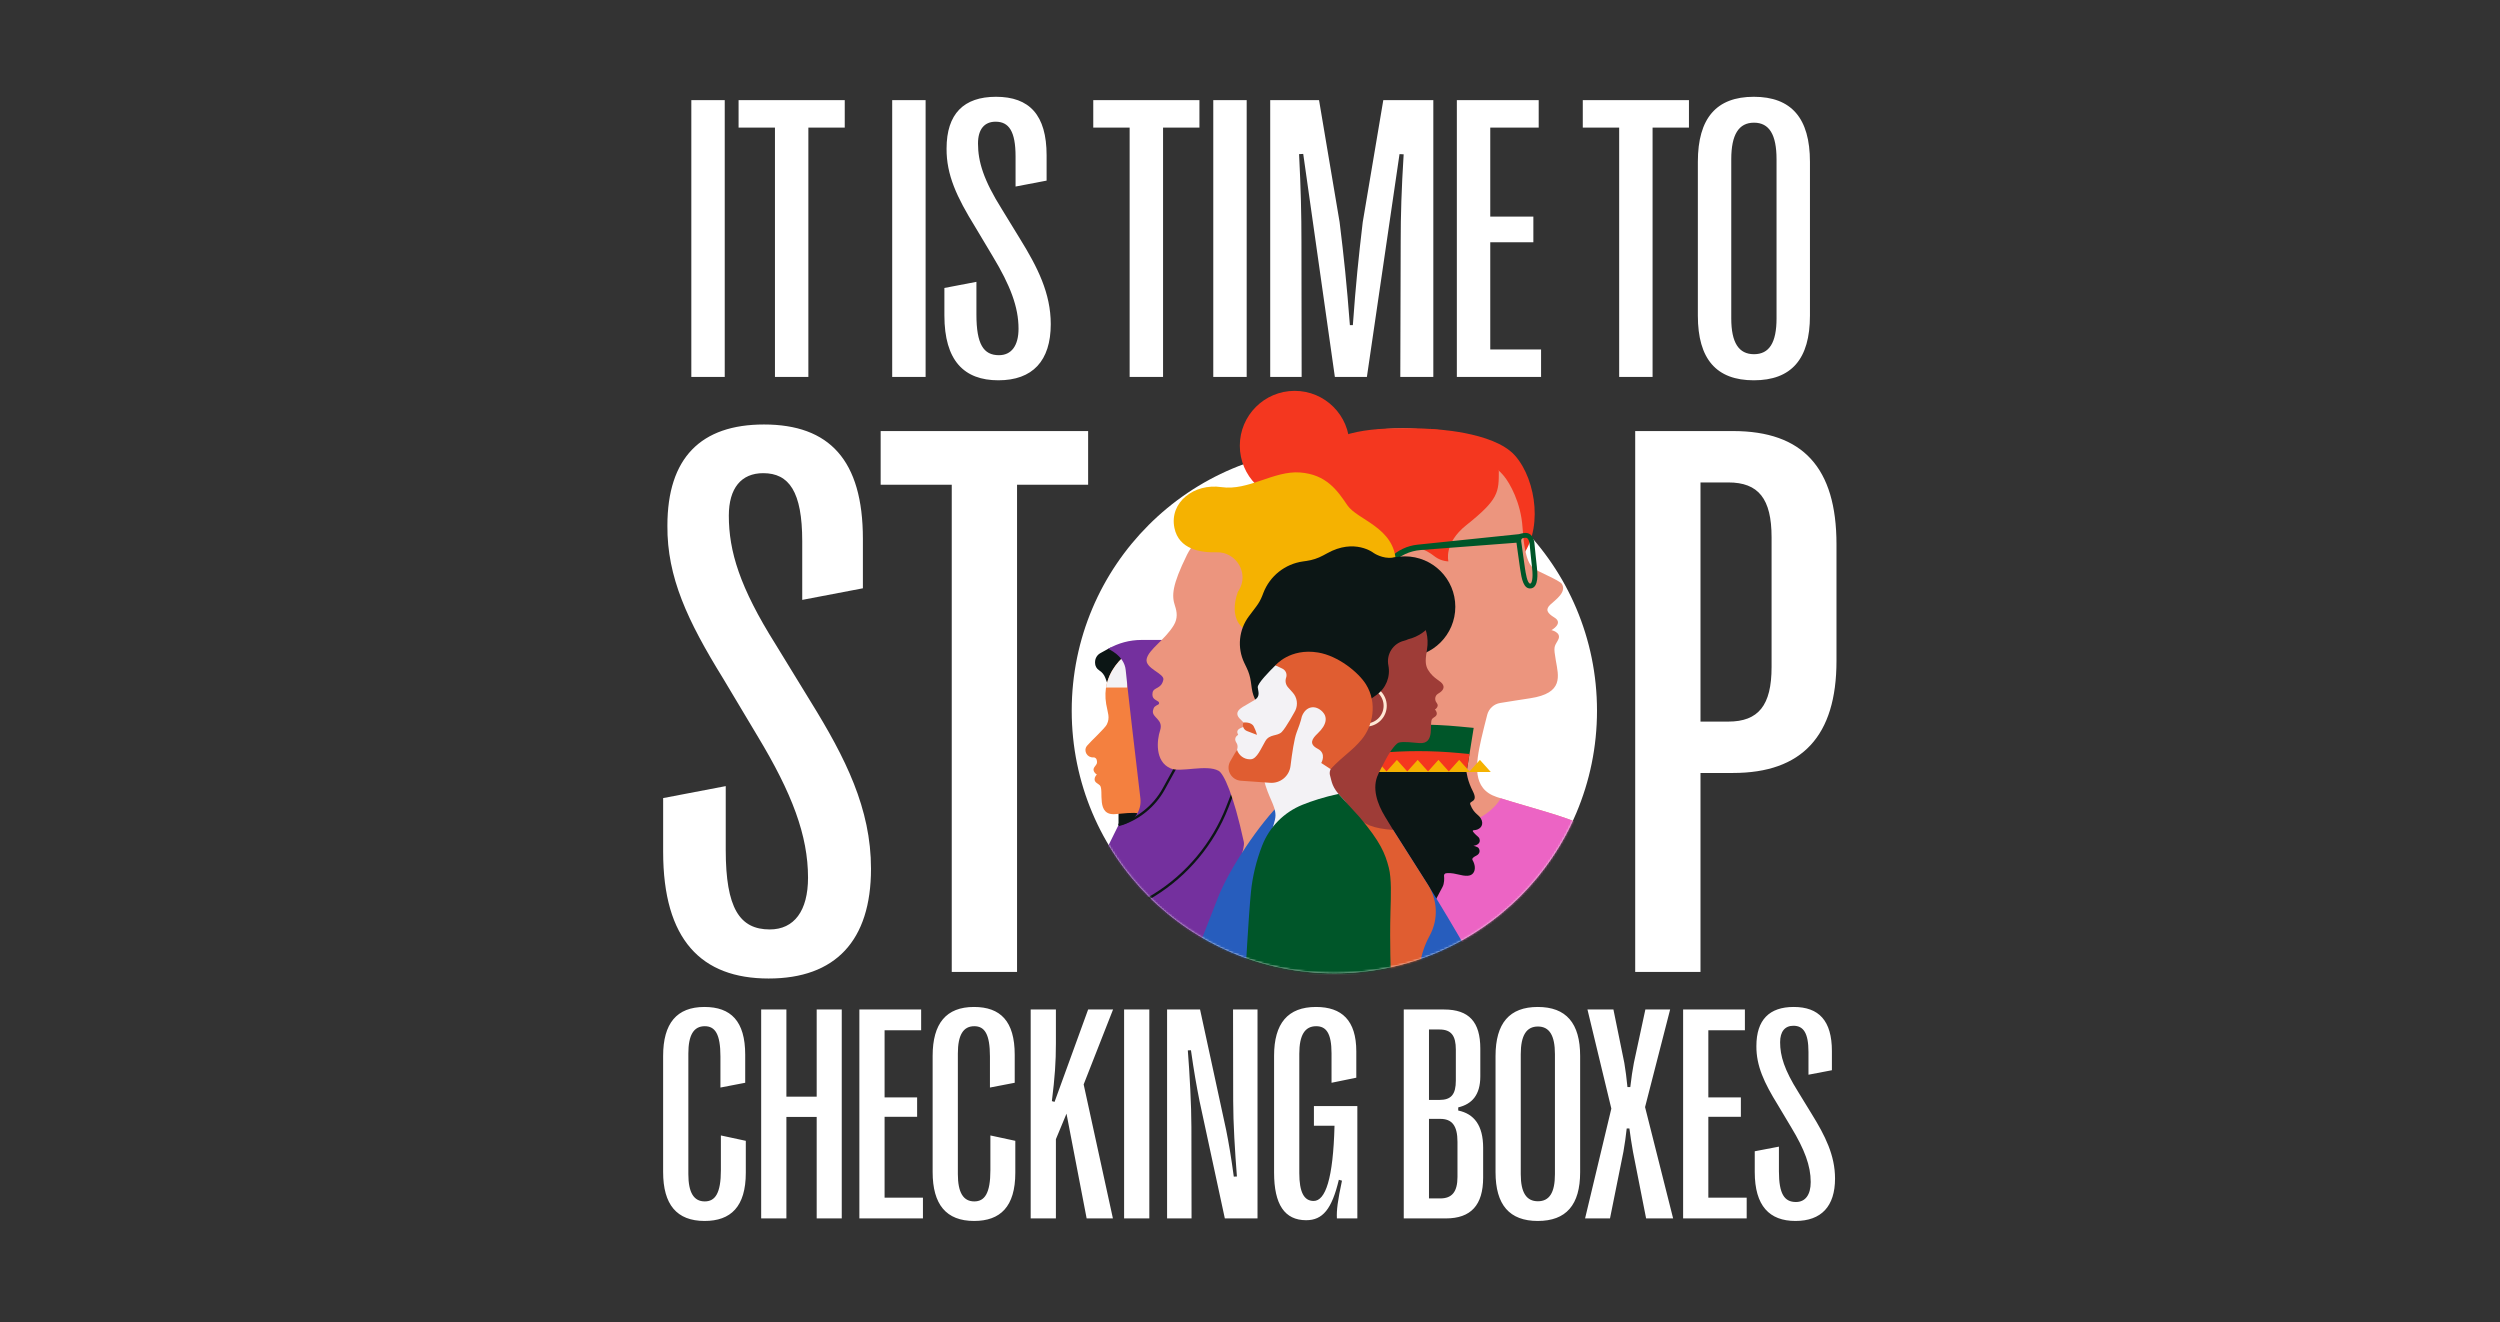
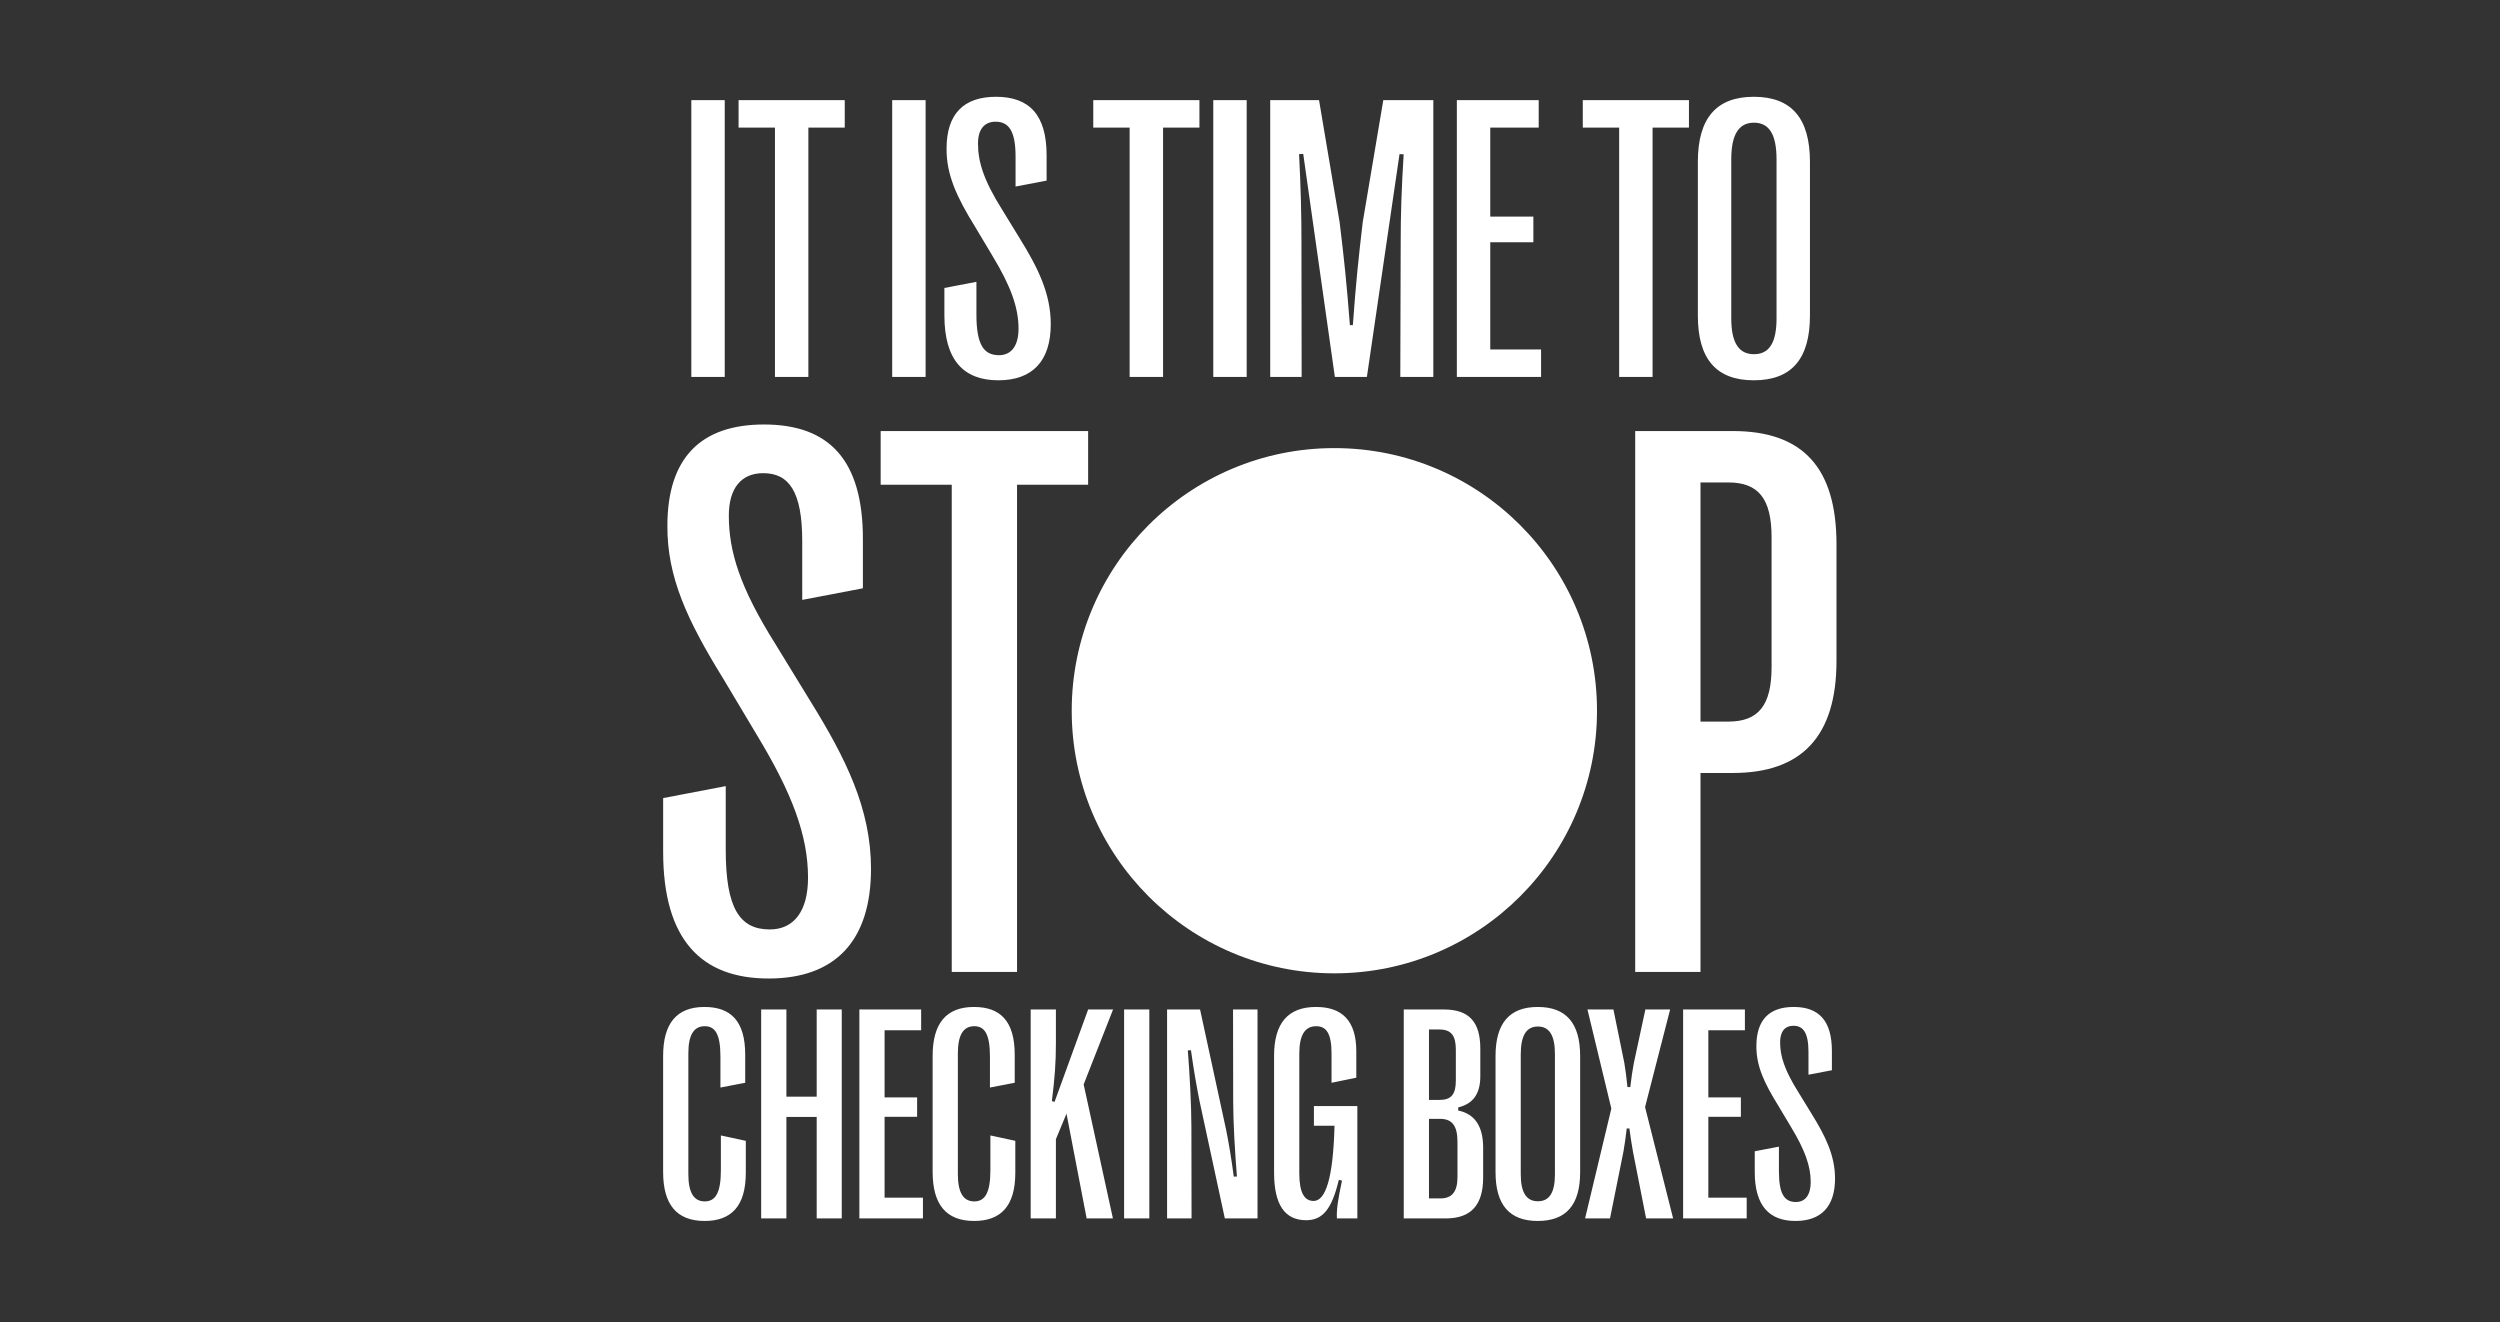
<svg xmlns="http://www.w3.org/2000/svg" width="1227" height="649" viewBox="0 0 1227 649" fill="none">
  <rect x="0" y="0" width="1227" height="649" fill="#333333" stroke="none" />
  <path d="M339.303 49.152V185H355.702V49.152H339.303ZM380.348 185H396.747V62.64H414.602V49.152H362.494V62.64H380.348V185ZM437.89 49.152V185H454.289V49.152H437.89ZM489.997 186.65C506.784 186.65 515.711 177.14 515.711 159.092C515.711 143.954 509.307 131.243 500.477 116.979L491.744 102.715C482.72 88.354 480.003 79.33 480.003 70.402C480.003 63.513 483.108 59.729 488.639 59.729C495.14 59.729 498.439 64.386 498.439 76.807V91.556L513.674 88.645V76.225C513.674 56.429 505.232 47.502 488.833 47.502C473.016 47.502 464.574 55.847 464.574 72.925C464.477 85.831 469.62 96.796 478.547 111.254L487.183 125.712C495.916 140.17 499.895 150.747 499.895 161.324C499.895 169.669 496.402 174.326 490.288 174.326C482.72 174.326 479.226 168.989 479.226 154.337V138.326L463.507 141.335V154.822C463.507 176.946 473.113 186.65 489.997 186.65ZM554.428 185H570.827V62.64H588.681V49.152H536.574V62.64H554.428V185ZM595.474 49.152V185H611.872V49.152H595.474ZM623.419 185H638.848L638.751 118.628C638.751 105.723 638.46 92.623 637.587 75.642L639.624 75.545L655.15 185H670.869L686.88 75.642L688.918 75.739C687.85 92.72 687.462 105.723 687.462 118.628L687.268 185H703.473V49.152H678.923L668.832 109.022C666.794 126.294 665.435 139.297 663.98 159.577H662.524C660.972 139.297 659.613 126.294 657.479 109.022L647.387 49.152H623.419V185ZM731.419 171.512V118.92H752.572V106.305H731.419V62.64H755.192V49.152H715.02V185H756.357V171.512H731.419ZM794.685 185H811.084V62.64H828.938V49.152H776.831V62.64H794.685V185ZM860.766 186.65C879.202 186.65 888.323 176.267 888.323 154.919V79.427C888.323 57.982 879.202 47.502 860.766 47.502C842.426 47.502 833.305 57.982 833.305 79.427V154.919C833.305 176.267 842.426 186.65 860.766 186.65ZM860.863 173.841C853.391 173.841 849.704 168.213 849.704 156.278V78.165C849.704 66.036 853.391 60.214 860.863 60.214C868.334 60.214 871.925 66.036 871.925 78.165V156.278C871.925 168.213 868.334 173.841 860.863 173.841Z" fill="white" />
  <path d="M377.239 480.253C410.043 480.253 427.488 461.67 427.488 426.401C427.488 396.82 414.973 371.98 397.718 344.106L380.652 316.232C363.017 288.168 357.708 270.534 357.708 253.089C357.708 239.626 363.776 232.231 374.584 232.231C387.289 232.231 393.736 241.332 393.736 265.604V294.426L423.506 288.737V264.466C423.506 225.784 407.009 208.339 374.963 208.339C344.055 208.339 327.558 224.646 327.558 258.019C327.369 283.238 337.419 304.665 354.864 332.919L371.74 361.172C388.806 389.425 396.58 410.094 396.58 430.762C396.58 447.069 389.754 456.171 377.808 456.171C363.017 456.171 356.191 445.742 356.191 417.11V385.822L325.473 391.701V418.058C325.473 461.291 344.245 480.253 377.239 480.253ZM467.118 477.029H499.164V237.919H534.054V211.562H432.228V237.919H467.118V477.029ZM850.529 211.562H802.555V477.029H834.601V379.375H850.529C884.471 379.375 901.347 361.172 901.347 324.386V267.121C901.347 229.576 884.85 211.562 850.529 211.562ZM848.253 354.156H834.601V236.782H848.253C863.044 236.782 869.491 244.746 869.491 263.708V327.42C869.491 346.192 863.044 354.156 848.253 354.156Z" fill="white" />
  <path d="M345.825 599.245C358.643 599.245 366.04 592.287 366.04 575.588V559.914L353.809 557.277V574.343C353.809 585.769 350.952 589.65 345.898 589.65C340.479 589.65 337.842 585.256 337.842 576.247V517.067C337.842 507.985 340.479 503.664 345.898 503.664C350.952 503.664 353.589 507.473 353.589 518.532V533.767L365.747 531.423V517.653C365.747 501.174 358.716 494.216 345.752 494.216C332.129 494.216 325.464 502.272 325.464 518.239V575.222C325.464 591.188 332.129 599.245 345.825 599.245ZM400.83 495.461V538.234H385.962V495.461H373.584V598H385.962V548.195H400.83V598H413.135V495.461H400.83ZM434.155 587.819V548.122H450.122V538.601H434.155V505.642H452.1V495.461H421.777V598H452.979V587.819H434.155ZM478.101 599.245C490.918 599.245 498.315 592.287 498.315 575.588V559.914L486.084 557.277V574.343C486.084 585.769 483.228 589.65 478.174 589.65C472.754 589.65 470.117 585.256 470.117 576.247V517.067C470.117 507.985 472.754 503.664 478.174 503.664C483.228 503.664 485.864 507.473 485.864 518.532V533.767L498.022 531.423V517.653C498.022 501.174 490.991 494.216 478.027 494.216C464.404 494.216 457.739 502.272 457.739 518.239V575.222C457.739 591.188 464.404 599.245 478.101 599.245ZM505.859 598H518.237V559.108L523.438 546.584L533.325 598H546.216L531.86 532.229L546.289 495.461H534.058L517.578 540.798L516.26 540.432C517.725 528.64 518.237 521.315 518.237 512.087V495.461H505.859V598ZM551.709 495.461V598H564.087V495.461H551.709ZM572.803 598H584.814L584.741 553.176C584.741 542.702 583.862 526.516 582.983 515.529L584.521 515.456C586.06 526.296 587.158 532.375 588.77 540.578L601.147 598H617.188V495.461H605.176L605.249 540.358C605.249 551.198 606.128 565.407 607.08 577.419L605.542 577.492C604.297 568.117 603.052 560.866 601.807 554.641L588.989 495.461H572.803V598ZM641.064 598.879C649.194 598.879 653.662 593.459 657.104 579.03L658.643 579.47C656.519 589.357 655.933 594.118 656.152 598H666.187V542.849H644.873V552.517H654.98C654.321 578.591 650.513 589.431 644.727 589.431C639.966 589.431 637.695 585.036 637.695 575.734V517.214C637.695 508.059 640.405 503.664 645.972 503.664C650.806 503.664 653.516 506.96 653.516 516.994V531.423L665.674 528.933V516.042C665.674 500.808 658.569 494.216 645.898 494.216C632.056 494.216 625.317 502.272 625.317 518.166V575.515C625.317 591.188 630.518 598.879 641.064 598.879ZM688.965 598H709.619C721.924 598 727.93 591.481 727.93 577.932V563.356C727.93 552.297 723.462 546.657 715.698 545.046V543.508C722.437 541.896 726.538 537.429 726.538 528.273V514.65C726.538 501.613 721.045 495.461 708.74 495.461H688.965V598ZM701.343 539.846V505.275H706.47C712.256 505.275 714.526 508.278 714.526 515.163V530.324C714.526 537.136 712.256 539.846 706.47 539.846H701.343ZM701.343 588.186V549.147H706.909C712.622 549.147 715.332 552.443 715.332 560.427V577.639C715.332 584.963 712.622 588.186 706.909 588.186H701.343ZM754.736 599.245C768.652 599.245 775.537 591.408 775.537 575.295V518.312C775.537 502.126 768.652 494.216 754.736 494.216C740.894 494.216 734.009 502.126 734.009 518.312V575.295C734.009 591.408 740.894 599.245 754.736 599.245ZM754.81 589.577C749.17 589.577 746.387 585.329 746.387 576.32V517.36C746.387 508.205 749.17 503.811 754.81 503.811C760.449 503.811 763.159 508.205 763.159 517.36V576.32C763.159 585.329 760.449 589.577 754.81 589.577ZM777.954 598H790.186L796.777 565.261C797.437 561.452 798.022 557.424 798.389 553.835H799.707C800.146 557.424 800.806 561.452 801.465 565.261L807.91 598H821.167L807.397 543.361L819.702 495.461H807.544L801.904 521.682C801.245 525.124 800.659 529.006 800.146 533.547H798.755C798.315 529.006 797.803 525.124 797.217 521.682L791.87 495.461H779.126L790.845 544.094L777.954 598ZM838.452 587.819V548.122H854.419V538.601H838.452V505.642H856.396V495.461H826.074V598H857.275V587.819H838.452ZM881.226 599.245C893.896 599.245 900.635 592.067 900.635 578.444C900.635 567.019 895.801 557.424 889.136 546.657L882.544 535.891C875.732 525.051 873.682 518.239 873.682 511.501C873.682 506.301 876.025 503.444 880.2 503.444C885.107 503.444 887.598 506.96 887.598 516.335V527.468L899.097 525.271V515.896C899.097 500.954 892.725 494.216 880.347 494.216C868.408 494.216 862.036 500.515 862.036 513.405C861.963 523.146 865.845 531.423 872.583 542.336L879.102 553.249C885.693 564.162 888.696 572.146 888.696 580.129C888.696 586.428 886.06 589.943 881.445 589.943C875.732 589.943 873.096 585.915 873.096 574.855V562.771L861.23 565.041V575.222C861.23 591.921 868.481 599.245 881.226 599.245Z" fill="white" />
  <path d="M654.905 477.711C726.097 477.711 783.81 420.005 783.81 348.82C783.81 277.635 726.097 219.928 654.905 219.928C583.713 219.928 526 277.635 526 348.82C526 420.005 583.713 477.711 654.905 477.711Z" fill="white" />
  <mask id="mask0_1802_4791" style="mask-type:alpha" maskUnits="userSpaceOnUse" x="526" y="167" width="258" height="311">
-     <path fill-rule="evenodd" clip-rule="evenodd" d="M762.225 277.455C764.853 269.507 766.267 261.064 766.267 252.312C766.267 205.196 725.265 167 674.687 167C628.11 167 589.653 199.392 583.861 241.313C548.995 264.382 526 303.946 526 348.879C526 420.064 583.713 477.771 654.905 477.771C726.097 477.771 783.81 420.064 783.81 348.879C783.81 322.461 775.861 297.9 762.225 277.455Z" fill="#D9D9D9" />
-   </mask>
+     </mask>
  <g mask="url(#mask0_1802_4791)">
    <path d="M544.988 317.847L542.521 319.205L540.055 320.563C539.254 321.005 538.605 321.646 538.154 322.407C537.706 323.167 537.456 324.045 537.456 324.96L537.456 325.353C537.456 326.096 537.648 326.813 537.997 327.444C538.346 328.074 538.852 328.616 539.483 329.01C540.185 329.448 540.803 329.999 541.317 330.634C541.83 331.27 542.239 331.991 542.52 332.768L545.747 341.706L548.975 350.645L548.975 404.921L558.255 404.921L558.255 338.072C558.255 338.072 559.422 333.811 558.348 329.152C557.274 324.492 553.957 319.436 544.985 317.846L544.988 317.847Z" fill="#0C1615" />
    <path d="M536.592 371.718C536.987 371.689 537.361 371.807 537.66 372.026C537.96 372.246 538.184 372.57 538.274 372.955C538.461 373.743 538.483 374.23 538.333 374.682C538.182 375.134 537.86 375.551 537.354 376.196C537.141 376.47 536.955 376.762 536.839 377.065C536.722 377.369 536.671 377.68 536.725 377.989C536.85 378.718 537.257 379.257 537.631 379.613C538.005 379.97 538.35 380.145 538.352 380.147C538.352 380.147 538.055 380.383 537.77 380.807C537.484 381.231 537.207 381.846 537.234 382.612C537.262 383.376 537.707 383.871 538.246 384.283C538.785 384.697 539.421 385.028 539.831 385.463C540.917 386.611 540.353 390.389 540.772 393.751C541.191 397.114 542.592 400.062 547.608 399.551C552.625 399.04 555.19 398.927 556.659 398.962C558.128 398.997 558.499 399.18 559.124 399.267C559.75 399.352 560.89 400.329 562.26 402.019C563.63 403.708 565.228 406.111 566.769 409.047C567.769 410.952 568.604 412.551 569.3 413.888C569.995 415.225 570.551 416.303 570.991 417.16L570.953 417.16L570.915 417.158L571.014 417.361L571.112 417.564C573.04 421.496 573.193 425.783 572.296 430.022C571.396 434.26 569.448 438.452 567.17 442.192L564.827 446.039L562.485 449.884L558.703 455.843L554.922 461.802L630.667 461.802C629.905 455.528 628.045 449.451 625.191 443.853C622.338 438.253 618.492 433.131 613.756 428.759C612.251 427.37 610.861 425.864 609.598 424.259C608.336 422.653 607.201 420.948 606.205 419.157L605.966 418.726L605.727 418.295L600.183 408.482L594.64 398.669C594.64 398.669 592.893 396.222 592.654 391.988C592.415 387.756 593.685 381.739 599.717 374.602C606.342 366.764 609.029 356.111 607.922 345.983C606.815 335.855 601.914 326.25 593.361 320.51C587.736 316.734 581.763 314.527 575.566 314.146C569.37 313.765 562.953 315.211 556.438 318.745C553.74 320.207 549.74 323.229 546.722 327.726C543.705 332.221 541.673 338.19 542.915 345.545C543.287 347.748 543.786 349.383 543.984 350.899C544.181 352.415 544.079 353.813 543.244 355.538C542.771 356.513 540.824 358.55 538.759 360.629C536.692 362.707 534.508 364.828 533.56 365.971C533.527 366.011 533.494 366.05 533.463 366.09C533.432 366.13 533.402 366.172 533.373 366.212C532.512 367.412 532.579 368.843 533.229 369.948C533.879 371.053 535.114 371.829 536.588 371.72L536.592 371.718Z" fill="#F4803F" />
    <path d="M542.851 337.451L553.215 337.451L553.758 328.76L554.3 320.07C552.126 321.573 549.603 323.794 547.453 326.699C545.305 329.605 543.53 333.198 542.851 337.449L542.851 337.451Z" fill="#F3F2F5" />
    <path d="M638.233 409.901C630.752 398.453 624.298 386.397 618.929 373.875C613.56 361.353 609.276 348.367 606.139 335.057L605.846 333.815L605.553 332.573C603.452 327.009 599.738 322.388 595.062 319.157C590.387 315.927 584.75 314.085 578.802 314.085L560.226 314.085C557.356 314.085 554.509 314.463 551.76 315.199C549.011 315.935 546.357 317.03 543.869 318.464C543.869 318.464 545.862 319.283 547.935 320.995C550.009 322.705 552.166 325.306 552.493 328.868C552.878 333.04 554.198 344.712 555.665 357.379C557.131 370.047 558.743 383.71 559.708 391.869C560.051 394.761 559.318 397.588 557.796 399.875C556.273 402.16 553.959 403.904 551.137 404.626C550.769 404.72 550.404 404.794 550.043 404.846C549.683 404.896 549.326 404.924 548.978 404.924L541.248 420.552L533.518 436.18C532.327 438.589 531.923 441.238 532.264 443.789C532.604 446.341 533.686 448.792 535.467 450.804L537.373 452.959L539.279 455.114C536.739 458.315 535.942 462.273 536.671 465.926C537.402 469.578 539.661 472.924 543.237 474.902L544.486 475.594L545.735 476.285L569.735 469.044L593.735 461.804L611.367 457.665L628.999 453.527L634.418 440.791L639.837 428.054C641.1 425.085 641.581 421.898 641.304 418.778C641.029 415.658 639.995 412.606 638.229 409.904L638.233 409.901Z" fill="#74309E" />
    <path d="M539.576 455.627L539.277 455.111L538.977 454.594L552.505 446.744L566.033 438.894C574.116 433.91 581.335 427.605 587.393 420.334C593.451 413.06 598.349 404.82 601.792 395.962L605.257 387.05L608.722 378.138L609.28 378.354L609.838 378.571L606.373 387.483L602.908 396.395C599.417 405.373 594.452 413.727 588.311 421.099C582.168 428.471 574.849 434.865 566.648 439.919L553.113 447.775L539.578 455.63L539.576 455.627Z" fill="#0C1615" />
-     <path d="M549.143 405.496L548.978 404.92L548.813 404.345C553.428 403.027 557.723 400.784 561.442 397.82C565.162 394.857 568.306 391.17 570.62 386.966L585.477 359.986L600.334 333.006L600.857 333.293L601.38 333.581L586.524 360.561L571.667 387.542C569.276 391.884 566.028 395.691 562.186 398.752C558.343 401.815 553.907 404.131 549.139 405.492L549.143 405.496Z" fill="#0C1615" />
+     <path d="M549.143 405.496L548.978 404.92L548.813 404.345C553.428 403.027 557.723 400.784 561.442 397.82C565.162 394.857 568.306 391.17 570.62 386.966L585.477 359.986L600.334 333.006L601.38 333.581L586.524 360.561L571.667 387.542C569.276 391.884 566.028 395.691 562.186 398.752C558.343 401.815 553.907 404.131 549.139 405.492L549.143 405.496Z" fill="#0C1615" />
    <path d="M702.245 210.567C702.245 210.567 709.911 210.809 718.912 212.564C727.914 214.319 738.251 217.584 743.593 223.629C748.936 229.674 752.451 239.163 753.119 248.794C753.788 258.423 751.609 268.194 745.563 274.803C739.517 281.411 729.112 273.959 720.22 264.857C711.328 255.754 703.946 244.999 703.946 244.999L703.096 227.145L702.245 209.292L702.245 210.568L702.245 210.567Z" fill="#F4371F" />
    <path d="M794.114 448.062C793.449 440.118 793.154 432.097 790.949 424.681C788.746 417.266 784.631 410.455 776.333 404.933C773.567 403.091 766.329 400.706 758.185 398.253C750.041 395.801 740.988 393.28 734.592 391.17C728.523 389.168 725.916 385.165 725.18 380.105C724.445 375.046 725.58 368.927 726.997 362.697C727.011 362.638 727.025 362.577 727.037 362.518C727.051 362.46 727.065 362.399 727.077 362.34C727.423 360.809 727.902 358.839 728.409 356.797C728.917 354.755 729.457 352.642 729.925 350.823C730.315 349.311 731.132 347.985 732.239 346.976C733.346 345.967 734.741 345.275 736.283 345.025C738.429 344.679 741.035 344.261 743.643 343.849C746.252 343.437 748.863 343.028 751.022 342.704C759.292 341.457 762.764 338.729 764.007 335.365C765.249 332.001 764.262 328 763.609 324.208C763.02 320.778 762.802 319.117 762.971 317.892C763.139 316.668 763.694 315.878 764.648 314.192C765.225 313.174 765.258 312.346 764.997 311.681C764.737 311.016 764.184 310.511 763.59 310.141C763.082 309.824 762.545 309.606 762.135 309.465C761.724 309.325 761.44 309.264 761.44 309.264C761.44 309.264 762.97 308.429 763.917 307.238C764.865 306.048 765.229 304.501 762.897 303.082C761.064 301.967 759.938 300.969 759.585 299.957C759.231 298.944 759.654 297.917 760.919 296.739C762.183 295.561 764.212 294.018 765.617 292.275C767.022 290.533 767.805 288.591 766.578 286.613C765.987 285.66 762.913 284.113 759.748 282.589C756.581 281.064 753.322 279.563 752.361 278.698C750.505 277.03 749.345 273.812 748.589 270.129C747.834 266.447 747.484 262.302 747.249 258.78C746.843 252.697 745.27 247.258 743.443 242.913C741.615 238.569 739.533 235.319 738.109 233.611C737.365 232.721 736.745 232.077 736.309 231.654C735.872 231.231 735.623 231.03 735.623 231.03C728.331 223.286 720.721 218.074 712.859 214.8C704.998 211.526 696.887 210.189 688.594 210.194C676.939 210.203 667.643 211.85 659.407 215.6C651.172 219.35 643.998 225.2 636.589 233.613C628.467 242.834 630.957 264.824 635.477 284.506C639.996 304.191 646.546 321.57 646.546 321.57C646.546 321.57 647.123 323.511 648.953 326.292C650.784 329.07 653.869 332.687 658.886 336.035C662.309 338.32 664.97 339.047 666.881 339.756C668.792 340.464 669.952 341.15 670.375 343.354C670.761 345.363 670.082 347.22 669.261 349.281C668.44 351.344 667.475 353.612 667.288 356.442C666.844 363.154 666.697 370.015 665.038 375.591C663.378 381.169 660.206 385.463 653.711 387.039C651.769 387.51 646.333 388.08 640.852 388.685C635.371 389.289 629.843 389.927 627.717 390.535C625.498 391.169 632.966 396.661 639.558 402.828C646.15 408.995 651.866 415.837 646.15 419.173C638.773 423.476 634.435 424.614 631.851 425.906C629.266 427.198 628.433 428.643 628.066 433.56C627.697 438.478 624.625 445.263 621.051 452.928C617.477 460.593 613.405 469.136 611.033 477.57L628.781 477.939L646.529 478.308L800.875 478.308C800.875 478.308 799.477 474.249 797.932 468.439C796.387 462.63 794.696 455.069 794.111 448.067L794.114 448.062Z" fill="#EC957E" />
    <path d="M611.036 478.303C613.408 469.87 622.65 449.708 633.238 432.195C643.827 414.683 655.759 399.821 663.51 401.988C671.362 404.184 678.29 405.588 684.483 406.41C690.678 407.235 696.139 407.477 701.057 407.354C715.3 406.996 724.168 403.105 729.476 399.307C734.784 395.506 736.53 391.796 736.53 391.796C743.075 393.875 751.709 396.284 759.366 398.61C767.023 400.937 773.7 403.182 776.333 404.933C784.631 410.455 788.744 417.266 790.949 424.681C793.153 432.097 793.449 440.118 794.114 448.062C794.7 455.065 796.39 462.625 797.936 468.434C799.481 474.244 800.879 478.303 800.879 478.303L611.036 478.303Z" fill="#EC64C4" />
    <path d="M719.638 257.763C714.018 262.237 711.83 266.682 711.046 270.008C710.261 273.334 710.883 275.541 710.883 275.541C709.596 275.478 708.336 275.21 707.148 274.758C705.959 274.305 704.838 273.668 703.829 272.868C701.97 271.397 699.264 269.696 696.128 269.081C692.993 268.466 689.429 268.936 685.855 271.803C677.561 278.454 676.611 290.789 677.737 301.459C678.863 312.129 682.063 321.137 682.063 321.137L659.061 303.333L636.059 285.53L632.292 281.368L628.526 277.205C623.974 272.173 621.517 265.88 621.216 259.488C620.914 253.097 622.768 246.603 626.834 241.171C628.161 239.397 629.592 237.554 631.127 235.662C632.661 233.771 634.298 231.829 636.039 229.861C643.399 221.54 650.905 216.626 659.387 213.79C667.87 210.955 677.329 210.196 688.596 210.189C696.889 210.184 706.209 210.184 714.673 212.789C723.139 215.396 730.749 220.606 735.623 231.025C735.623 236.34 735.623 239.842 733.625 243.608C731.628 247.374 727.631 251.401 719.64 257.763L719.638 257.763Z" fill="#F4371F" />
    <path d="M608.5 218.751C608.5 226.186 611.515 232.917 616.386 237.788C621.259 242.66 627.989 245.673 635.425 245.673C642.86 245.673 649.592 242.659 654.463 237.788C659.336 232.915 662.349 226.186 662.349 218.751C662.349 211.317 659.335 204.585 654.463 199.714C649.592 194.844 642.86 191.83 635.425 191.83C627.989 191.83 621.257 194.844 616.386 199.714C611.513 204.587 608.5 211.317 608.5 218.751Z" fill="#F4371F" />
    <path d="M754.311 278.376C754.162 277.145 753.909 274.723 753.667 272.347C753.426 269.97 753.196 267.638 753.092 266.589C753.066 266.327 753.029 266.066 752.979 265.809C752.929 265.553 752.867 265.298 752.787 265.052C752.317 263.606 751.645 262.648 750.781 262.104C749.918 261.56 748.863 261.434 747.631 261.65C747.281 261.713 746.93 261.789 746.58 261.874C746.23 261.96 745.885 262.056 745.549 262.156L720.633 264.741L695.716 267.325C693.228 267.583 690.819 268.257 688.586 269.305C686.351 270.351 684.293 271.77 682.502 273.517L680.788 275.189L679.075 276.861L680.525 277.295L681.975 277.73L682.586 277.112L683.198 276.493C685.079 274.588 687.271 273.055 689.661 271.948C692.052 270.84 694.638 270.157 697.308 269.953L720.799 268.156L744.29 266.36C744.29 266.36 744.556 268.349 744.913 270.954C745.27 273.557 745.719 276.777 746.081 279.235C746.443 281.695 746.864 284.221 747.659 286.062C748.454 287.903 749.622 289.059 751.479 288.776C753.336 288.494 754.133 286.64 754.422 284.486C754.712 282.331 754.49 279.873 754.31 278.383L754.311 278.376ZM751.122 286.407C751.107 286.408 751.093 286.412 751.079 286.414C751.065 286.415 751.049 286.417 751.036 286.419C750.306 286.485 749.731 285.075 749.301 283.412C748.872 281.749 748.589 279.831 748.449 278.884C748.092 276.46 747.649 273.27 747.292 270.673C746.935 268.078 746.666 266.078 746.661 266.038C746.621 265.742 746.535 265.267 746.675 264.851C746.815 264.436 747.183 264.075 748.047 264.006C748.111 264.001 748.174 263.991 748.236 263.982C748.298 263.971 748.359 263.961 748.42 263.956C748.761 263.925 749.125 263.892 749.483 264.114C749.842 264.333 750.194 264.808 750.514 265.792C750.561 265.937 750.601 266.095 750.634 266.267C750.666 266.438 750.692 266.625 750.713 266.828L750.736 267.058L750.758 267.289C750.881 268.525 751.105 270.788 751.333 273.031C751.562 275.274 751.796 277.5 751.938 278.666C752.278 281.463 752.208 283.379 751.987 284.605C751.765 285.832 751.391 286.367 751.12 286.408L751.122 286.407Z" fill="#005629" />
    <path d="M662.413 463.925L707.946 463.925C707.505 462.247 707.023 460.57 706.522 459.025C706.022 457.48 705.502 456.065 704.982 454.909C704.279 453.342 703.314 451.655 702.658 450.118C702.001 448.582 701.653 447.194 702.183 446.228C702.713 445.261 704 442.84 705.234 440.512C706.467 438.183 707.649 435.949 707.967 435.355C708.451 434.456 708.676 433.403 708.762 432.41C708.849 431.418 708.799 430.487 708.733 429.836C708.703 429.54 708.79 429.256 708.958 429.036C709.126 428.814 709.376 428.657 709.67 428.608C710.179 428.525 710.891 428.471 711.837 428.532C712.785 428.592 713.968 428.766 715.425 429.133C717.364 429.623 718.947 429.892 720.208 429.827C721.469 429.763 722.406 429.363 723.051 428.518C723.72 427.64 723.927 426.536 723.829 425.414C723.728 424.291 723.321 423.152 722.76 422.202C722.483 421.733 722.623 421.331 723.001 420.959C723.378 420.586 723.992 420.247 724.66 419.902C725.358 419.544 725.863 419.005 726.072 418.371C726.282 417.739 726.199 417.011 725.72 416.277C725.495 415.93 724.854 415.637 724.271 415.43C723.687 415.223 723.158 415.102 723.158 415.102C723.908 415.036 724.873 414.749 725.532 414.169C726.19 413.59 726.542 412.719 726.063 411.487C725.947 411.191 725.681 410.907 725.371 410.626C725.06 410.346 724.709 410.065 724.421 409.777C723.884 409.239 723.283 408.674 723.001 408.236C722.718 407.798 722.756 407.486 723.498 407.453C724.769 407.396 725.941 406.895 726.678 406.065C727.416 405.236 727.721 404.075 727.261 402.7C726.75 401.177 725.818 400.479 724.776 399.53C723.733 398.581 722.583 397.38 721.634 394.85C721.234 393.783 722.282 393.599 723.058 392.956C723.834 392.314 724.338 391.21 722.85 388.304C720.385 383.488 719.707 379.508 719.444 376.449C719.181 373.39 719.332 371.252 718.523 370.119C713.249 362.745 704.026 359.693 695.21 360.63C686.392 361.566 677.98 366.49 674.327 375.068C670.673 383.646 671.255 391.474 673.161 397.829C675.066 404.184 678.295 409.064 679.934 411.747C681.848 414.879 682.167 419.881 680.615 425.762C679.063 431.643 675.64 438.402 670.07 445.048C668.107 447.39 666.536 450.485 665.285 453.808C664.035 457.13 663.103 460.678 662.418 463.922L662.413 463.925Z" fill="#0C1615" />
-     <path d="M676.147 356.565L672.566 356.903L668.986 357.241L670.721 368.065L672.457 378.889L719.813 378.889L721.549 368.065L723.285 357.241L719.704 356.903L716.123 356.565C709.474 355.938 702.805 355.625 696.133 355.625C689.462 355.625 682.793 355.938 676.144 356.565L676.147 356.565Z" fill="#005629" />
-     <path d="M676.147 369.593L673.595 369.834L671.043 370.074L671.75 374.483L672.457 378.891L719.813 378.891L720.52 374.483L721.226 370.074L718.675 369.834L716.123 369.593C709.474 368.966 702.805 368.652 696.133 368.652C689.462 368.652 682.792 368.966 676.144 369.593L676.147 369.593Z" fill="#F4371F" />
    <path d="M726.342 372.953L723.796 375.787L721.251 378.621L718.704 375.787L716.158 372.953L713.611 375.787L711.066 378.621L708.52 375.787L705.973 372.953L703.428 375.787L700.882 378.621L698.335 375.787L695.79 372.953L693.244 375.787L690.697 378.621L688.151 375.787L685.606 372.953L683.059 375.787L680.513 378.621L677.968 375.787L675.421 372.953L672.754 375.922L670.087 378.891L675.179 378.891L680.27 378.891L680.513 378.891L680.755 378.891L685.606 378.891L690.455 378.891L690.697 378.891L690.94 378.891L695.79 378.891L700.639 378.891L700.882 378.891L701.124 378.891L705.973 378.891L710.824 378.891L711.066 378.891L711.309 378.891L716.158 378.891L721.008 378.891L721.251 378.891L721.493 378.891L726.585 378.891L731.676 378.891L729.01 375.922L726.342 372.953Z" fill="#F5B201" />
    <path d="M702.245 443.299L703.333 448.514L704.421 453.73L706.573 458.828L708.724 463.925L660.234 463.925L660.35 463.375L660.466 462.824C660.998 458.878 662.112 455.524 663.449 452.734C664.788 449.943 666.351 447.716 667.78 446.022C669.438 444.057 670.928 441.963 672.227 439.758C673.526 437.553 674.637 435.235 675.534 432.828L688.889 438.062L702.244 443.297L702.245 443.299Z" fill="#F4371F" />
    <path d="M570.972 333.627C570.471 335.983 569.273 336.863 568.136 337.504C567 338.145 565.929 338.55 565.683 339.955C565.415 341.493 565.803 342.359 566.416 342.955C567.029 343.551 567.868 343.877 568.497 344.331C568.748 344.512 568.885 344.803 568.892 345.084C568.898 345.365 568.772 345.637 568.497 345.777C567.722 346.17 567.168 346.437 566.757 346.834C566.347 347.23 566.085 347.755 565.893 348.664C565.506 350.495 566.842 351.559 568.039 352.872C569.236 354.183 570.295 355.744 569.352 358.567C568.602 360.814 567.923 364.618 568.422 368.28C568.921 371.943 570.598 375.465 574.562 377.148C577.037 378.2 581.41 377.67 585.915 377.284C590.421 376.899 595.062 376.66 598.07 378.295C599.326 378.978 601.145 381.815 603.288 387.425C605.432 393.036 607.903 401.418 610.465 413.188C611.166 416.413 607.234 426.2 601.971 438.426C596.706 450.652 590.111 465.318 585.488 478.301L715.163 478.301C710.803 464.126 704.8 449.909 696.974 435.069C689.145 420.229 679.492 404.768 667.827 388.108C667.612 387.801 667.366 387.393 667.094 386.894C666.822 386.395 666.522 385.806 666.2 385.139C661.905 376.236 660.506 366.516 661.758 357.124C663.012 347.731 666.919 338.665 673.242 331.067C677.498 325.952 680.818 320.033 682.94 313.569C685.062 307.104 685.984 300.098 685.445 292.81C684.454 279.398 678.484 267.375 669.403 258.544C660.322 249.714 648.131 244.077 634.697 243.438C626.408 243.043 618.51 244.538 611.395 247.528C604.28 250.518 597.947 255 592.786 260.583C590.641 262.279 588.627 264.112 586.88 266.062C585.134 268.014 583.655 270.086 582.586 272.267C578.865 279.85 576.973 284.872 576.221 288.629C575.469 292.386 575.857 294.879 576.699 297.402C577.184 298.857 577.539 300.373 577.522 301.942C577.505 303.512 577.117 305.137 576.117 306.813C573.981 310.394 570.899 313.357 568.226 316.016C565.553 318.675 563.287 321.028 562.787 323.389C562.286 325.749 564.497 327.532 566.752 329.113C569.006 330.695 571.303 332.074 570.974 333.626L570.972 333.627Z" fill="#EC957E" />
    <path d="M610.009 308.163C610.009 308.163 608.247 307.002 607.056 304.215C605.864 301.428 605.244 297.016 607.527 290.51C607.574 290.377 607.651 290.259 607.735 290.146C607.818 290.034 607.91 289.925 607.981 289.809C610.588 285.632 610.297 280.865 608.126 277.181C605.954 273.497 601.9 270.895 596.98 271.051C593.219 271.169 588.611 270.836 584.673 269.14C580.736 267.446 577.47 264.391 576.396 259.066C575.119 252.742 577.567 247.258 581.99 243.598C586.413 239.938 592.814 238.101 599.445 239.073C606.077 240.045 612.502 238.006 618.886 235.846C625.27 233.686 631.614 231.407 638.079 231.892C644.544 232.377 649.136 234.609 652.719 237.618C656.301 240.627 658.874 244.412 661.299 248.003C663.726 251.593 669.54 254.311 674.81 258.241C680.08 262.172 684.807 267.316 685.06 275.759C685.313 284.203 685.313 288.764 685.249 291.215C685.187 293.666 685.06 294.006 685.06 294.006L647.534 301.085L610.007 308.165L610.009 308.163Z" fill="#F5B201" />
-     <path d="M629.398 393.334C623.887 398.603 617.367 406.857 611.532 415.572C605.697 424.285 600.545 433.456 597.772 440.558L590.402 459.43L583.033 478.303L726.907 478.303C726.907 478.303 723.747 472.694 718.914 464.39C714.081 456.086 707.572 445.088 700.873 434.31C700.246 433.302 695.969 426.562 691.849 420.075C687.73 413.588 683.766 407.354 683.766 407.354L656.584 400.344L629.401 393.334L629.398 393.334Z" fill="#275DBD" />
    <path d="M683.765 407.354L692.319 420.832L700.873 434.31C703.238 438.035 704.51 442.253 704.672 446.51C704.835 450.77 703.889 455.071 701.816 458.965L701.623 459.325L701.431 459.685C700.321 461.771 699.389 463.943 698.642 466.177C697.895 468.412 697.336 470.707 696.969 473.042L696.556 475.673L696.144 478.304L630.69 478.304L642.711 432.535L654.732 386.766L669.249 397.06L683.766 407.354L683.765 407.354Z" fill="#E05D31" />
    <path d="M714.27 297.804C714.27 304.636 711.5 310.822 707.021 315.299C702.543 319.777 696.357 322.547 689.525 322.547C682.692 322.547 676.506 319.777 672.028 315.299C667.55 310.822 664.78 304.636 664.78 297.804C664.78 290.973 667.55 284.787 672.028 280.309C676.506 275.832 682.692 273.062 689.525 273.062C696.357 273.062 702.543 275.832 707.021 280.309C711.5 284.787 714.27 290.973 714.27 297.804Z" fill="#0C1615" />
    <path d="M700.84 328.684C700.186 327.584 699.915 326.394 699.808 325.478C699.7 324.561 699.758 323.921 699.758 323.921C699.758 323.921 699.749 323.6 699.818 322.814C699.888 322.027 700.037 320.773 700.352 318.906C701.403 312.672 699.681 307.612 697.123 303.801C694.566 299.991 691.174 297.429 688.887 296.188C683.366 293.193 677.925 291.967 672.672 292.291C667.42 292.613 662.356 294.486 657.589 297.687C650.339 302.552 646.184 310.695 645.245 319.28C644.307 327.865 646.585 336.896 652.201 343.541C657.315 349.591 658.391 354.691 658.188 358.278C657.985 361.866 656.506 363.941 656.506 363.941L651.808 372.259L647.109 380.577L645.632 383.232L644.154 385.888L654.967 393.19L665.781 400.493C667.451 402.594 669.563 404.124 672.449 405.222C675.335 406.32 678.995 406.984 683.764 407.353L681.779 404.093L679.794 400.833C677.864 397.663 676.21 394.11 675.449 390.516C674.687 386.922 674.817 383.288 676.452 379.955L676.537 379.783L676.622 379.612L676.591 379.612L676.56 379.614C676.932 378.886 677.403 377.973 677.992 376.84C678.581 375.706 679.29 374.351 680.137 372.735C681.443 370.246 682.798 368.211 683.959 366.778C685.119 365.346 686.086 364.518 686.616 364.445C687.146 364.372 687.461 364.216 688.705 364.187C689.951 364.157 692.125 364.254 696.378 364.686C700.631 365.119 701.817 362.619 702.173 359.77C702.528 356.92 702.05 353.718 702.969 352.744C703.318 352.375 703.856 352.094 704.314 351.745C704.771 351.395 705.147 350.974 705.171 350.328C705.196 349.68 704.96 349.158 704.717 348.798C704.475 348.438 704.227 348.24 704.224 348.24C704.224 348.24 704.518 348.09 704.835 347.787C705.152 347.483 705.497 347.028 705.603 346.409C705.648 346.148 705.604 345.883 705.506 345.626C705.407 345.37 705.251 345.121 705.069 344.889C704.541 344.213 704.326 343.382 704.421 342.597C704.516 341.812 704.92 341.074 705.625 340.588C705.66 340.563 705.696 340.539 705.733 340.517C705.769 340.494 705.805 340.472 705.843 340.449C706.446 340.099 707.288 339.543 707.863 338.826C708.439 338.107 708.747 337.225 708.283 336.219C707.756 335.076 706.599 334.373 705.222 333.364C703.844 332.356 702.247 331.045 700.84 328.682L700.84 328.684Z" fill="#9E3C37" />
    <path d="M670.427 356.602C667.617 356.602 665.069 355.458 663.224 353.613C661.379 351.769 660.236 349.221 660.236 346.411C660.236 343.602 661.379 341.053 663.224 339.209C665.069 337.364 667.617 336.221 670.427 336.221C673.237 336.221 675.785 337.364 677.63 339.209C679.475 341.053 680.619 343.602 680.619 346.411C680.619 349.221 679.475 351.769 677.63 353.613C675.785 355.458 673.237 356.602 670.427 356.602ZM670.427 337.764C668.043 337.764 665.881 338.734 664.315 340.3C662.749 341.866 661.779 344.028 661.779 346.411C661.779 348.795 662.749 350.956 664.315 352.522C665.881 354.088 668.043 355.058 670.427 355.058C672.811 355.058 674.973 354.088 676.539 352.522C678.105 350.956 679.075 348.795 679.075 346.411C679.075 344.028 678.105 341.866 676.539 340.3C674.973 338.734 672.811 337.764 670.427 337.764Z" fill="#FFE8D5" />
    <path d="M612.994 302.421L614.787 300.041L616.58 297.661C617.202 296.836 617.765 295.968 618.264 295.068C618.763 294.167 619.201 293.23 619.57 292.265L619.811 291.638L620.051 291.011C621.645 286.86 624.303 283.306 627.662 280.633C631.021 277.961 635.083 276.171 639.485 275.553L640.334 275.433L641.183 275.314C642.622 275.111 644.038 274.782 645.413 274.33C646.789 273.878 648.124 273.304 649.403 272.613L650.345 272.104L651.288 271.595C658.089 267.779 663.823 267.735 667.858 268.648C671.892 269.559 674.226 271.425 674.226 271.425C674.226 271.425 675.303 272.165 676.999 272.818C678.695 273.471 681.008 274.035 683.48 273.687C689.064 272.901 694.437 274.453 698.612 277.597C702.787 280.741 705.762 285.476 706.547 291.061C707.286 296.316 705.954 301.385 703.172 305.442C700.39 309.498 696.158 312.543 691.099 313.754C690.78 313.907 690.455 314.047 690.122 314.17C689.789 314.293 689.448 314.4 689.098 314.485C686.408 315.14 684.213 316.798 682.829 318.97C681.445 321.142 680.868 323.83 681.41 326.546C681.97 329.342 681.672 332.171 680.649 334.707C679.627 337.243 677.879 339.488 675.539 341.114L674.435 341.881L673.332 342.649C672.272 343.385 671.295 344.23 670.415 345.167C669.535 346.104 668.753 347.132 668.085 348.237C665.874 351.888 662.567 354.559 658.791 356.007C655.014 357.455 650.77 357.682 646.683 356.447L643.636 355.526L640.589 354.604C639.36 354.232 638.106 353.962 636.838 353.794C635.57 353.626 634.288 353.56 633.006 353.598C628.355 353.736 624.024 352.115 620.692 349.307C617.361 346.499 615.033 342.505 614.383 337.897L614.137 336.155L613.891 334.412C613.734 333.29 613.489 332.181 613.164 331.099C612.836 330.016 612.427 328.958 611.939 327.934L611.317 326.635L610.695 325.336C608.909 321.601 608.238 317.527 608.635 313.557C609.032 309.588 610.499 305.727 612.989 302.421L612.994 302.421Z" fill="#0C1615" />
    <path d="M640.774 324.509L633.374 325.538L625.973 326.567C624.578 327.944 622.368 330.154 620.526 332.266C618.685 334.376 617.216 336.385 617.304 337.36C617.392 338.336 617.741 339.427 617.715 340.494C617.689 341.561 617.287 342.604 615.877 343.482C613.557 344.926 611.558 345.954 610.072 346.887C608.585 347.821 607.612 348.659 607.345 349.723C607.078 350.786 607.598 351.711 608.256 352.479C608.916 353.246 609.718 353.856 610.02 354.287C610.208 354.557 610.591 354.984 610.74 355.446C610.891 355.909 610.808 356.407 610.066 356.825C609.54 357.121 608.568 357.384 607.918 357.921C607.269 358.458 606.943 359.271 607.707 360.669C607.707 360.669 607.055 360.999 606.619 361.651C606.182 362.302 605.966 363.274 606.832 364.556C607.334 365.299 607.48 366.09 607.366 366.97C607.251 367.85 606.877 368.818 606.338 369.913C605.269 372.089 605.044 374.277 605.742 376.111C606.439 377.945 608.059 379.426 610.678 380.192C612.218 380.642 614.463 380.578 616.398 380.71C618.333 380.841 619.958 381.171 620.258 382.404C621.391 387.058 622.829 390.239 623.984 392.897C625.138 395.556 626.009 397.696 626.009 400.266C626.009 402.837 624.057 408.056 621.845 414.182C619.632 420.309 617.16 427.345 616.119 433.55C615.078 439.756 614.136 450.943 613.453 460.579C612.771 470.215 612.35 478.299 612.35 478.299L680.265 478.299C680.265 478.299 680.01 475.058 679.882 469.735C679.754 464.41 679.754 457.004 680.265 448.668C680.747 440.797 681.304 433.524 680.102 426.464C678.9 419.403 675.939 412.556 669.388 405.535C666.411 402.348 664.651 399.816 663.158 397.588C661.666 395.361 660.443 393.436 658.545 391.465C656.081 388.907 654.863 386.963 654.15 385.274C653.438 383.585 653.232 382.153 652.792 380.62C651.884 377.457 654.889 374.304 658.432 370.88C661.975 367.455 666.056 363.757 667.297 359.501C668.539 355.245 669.777 351.083 669.259 346.505C668.741 341.926 666.467 336.931 660.681 331.014C658.051 328.324 653.074 326.697 648.755 325.743C644.436 324.788 640.774 324.508 640.774 324.508L640.774 324.509Z" fill="#F3F2F5" />
    <path d="M639.25 394.987C634.704 396.817 630.643 399.549 627.275 402.965C623.908 406.381 621.233 410.481 619.459 415.049C618.042 418.698 616.854 422.473 615.927 426.303C615 430.132 614.333 434.018 613.955 437.887C613.344 444.177 612.665 454.281 612.138 462.812C611.611 471.343 611.239 478.303 611.239 478.303L682.652 478.303C682.652 478.303 682.489 474.452 682.382 468.675C682.274 462.898 682.223 455.197 682.444 447.498C682.559 443.54 682.697 439.467 682.637 435.719C682.576 431.972 682.316 428.549 681.634 425.889C680.729 422.367 679.709 419.209 677.637 415.412C675.565 411.615 672.44 407.179 667.328 401.103L662.118 395.375L656.909 389.646C653.337 390.419 650.084 391.287 647.142 392.194C644.201 393.102 641.573 394.051 639.251 394.985L639.25 394.987Z" fill="#005629" />
    <path d="M668.293 362.943C665.862 365.86 663.721 367.739 661.355 369.764C658.988 371.789 656.393 373.961 653.055 377.465L650.758 375.969L648.461 374.472C648.461 374.472 649.159 373.315 649.29 371.862C649.422 370.409 648.984 368.662 646.713 367.483C644.442 366.303 643.768 365.061 643.998 363.797C644.228 362.532 645.365 361.244 646.713 359.97C649.057 357.757 650.259 355.72 650.567 353.922C650.877 352.124 650.293 350.566 649.07 349.314C647.331 347.533 645.278 346.835 643.419 347.225C641.561 347.617 639.898 349.096 638.936 351.673C638.936 351.673 638.849 352.219 638.489 353.464C638.129 354.71 637.495 356.653 636.403 359.447C635.807 360.975 635.236 363.585 634.721 366.572C634.207 369.558 633.749 372.924 633.379 375.958C633.072 378.463 631.806 380.623 629.987 382.104C628.168 383.587 625.796 384.392 623.279 384.193C623.021 384.172 622.761 384.153 622.503 384.134C622.245 384.115 621.985 384.096 621.729 384.079C620.27 383.98 618.155 383.831 615.871 383.67C613.588 383.509 611.139 383.334 609.01 383.182C606.764 383.021 604.918 381.756 603.877 380.024C602.835 378.292 602.602 376.094 603.58 374.067C603.605 374.017 603.629 373.966 603.655 373.918C603.681 373.869 603.707 373.819 603.733 373.771C604.694 372.023 605.541 370.589 606.149 369.589C606.757 368.59 607.125 368.028 607.125 368.028C607.577 369.39 608.433 370.551 609.536 371.37C610.64 372.189 611.987 372.666 613.424 372.664C613.526 372.664 613.63 372.662 613.732 372.657C613.834 372.652 613.938 372.645 614.042 372.636C615.483 372.504 616.706 371.172 617.831 369.426C618.955 367.679 619.982 365.517 621.03 363.728C622.078 361.936 623.542 361.368 625.017 360.977C626.491 360.584 627.975 360.365 629.069 359.274C630.137 358.205 631.768 355.643 633.153 353.305C634.539 350.967 635.683 348.853 635.774 348.68C636.457 347.225 636.674 345.626 636.443 344.092C636.213 342.557 635.539 341.084 634.439 339.879L633.304 338.613L632.169 337.346C631.591 336.7 631.21 335.921 631.047 335.1C630.884 334.279 630.936 333.413 631.225 332.595C631.528 331.734 631.483 330.828 631.158 330.038C630.832 329.248 630.226 328.575 629.405 328.176C628.968 327.965 628.471 327.728 627.901 327.459C627.331 327.192 626.692 326.894 625.973 326.565C625.973 326.565 627.748 324.411 631.257 322.545C634.765 320.679 640.008 319.101 646.946 320.255C651.854 321.071 656.798 323.498 660.977 326.456C665.154 329.417 668.565 332.91 670.406 335.862C673.311 340.52 674.131 345.673 673.55 350.469C672.97 355.266 670.99 359.705 668.294 362.941L668.293 362.943ZM612.029 358.794L614.477 359.733L616.925 360.672C616.925 360.672 616.838 360.256 616.597 359.536C616.356 358.815 615.963 357.788 615.352 356.565C614.74 355.342 613.469 354.855 612.348 354.673C611.229 354.492 610.262 354.616 610.262 354.616C609.91 355.437 609.935 356.321 610.257 357.081C610.577 357.84 611.196 358.474 612.029 358.794Z" fill="#E05D31" />
  </g>
</svg>